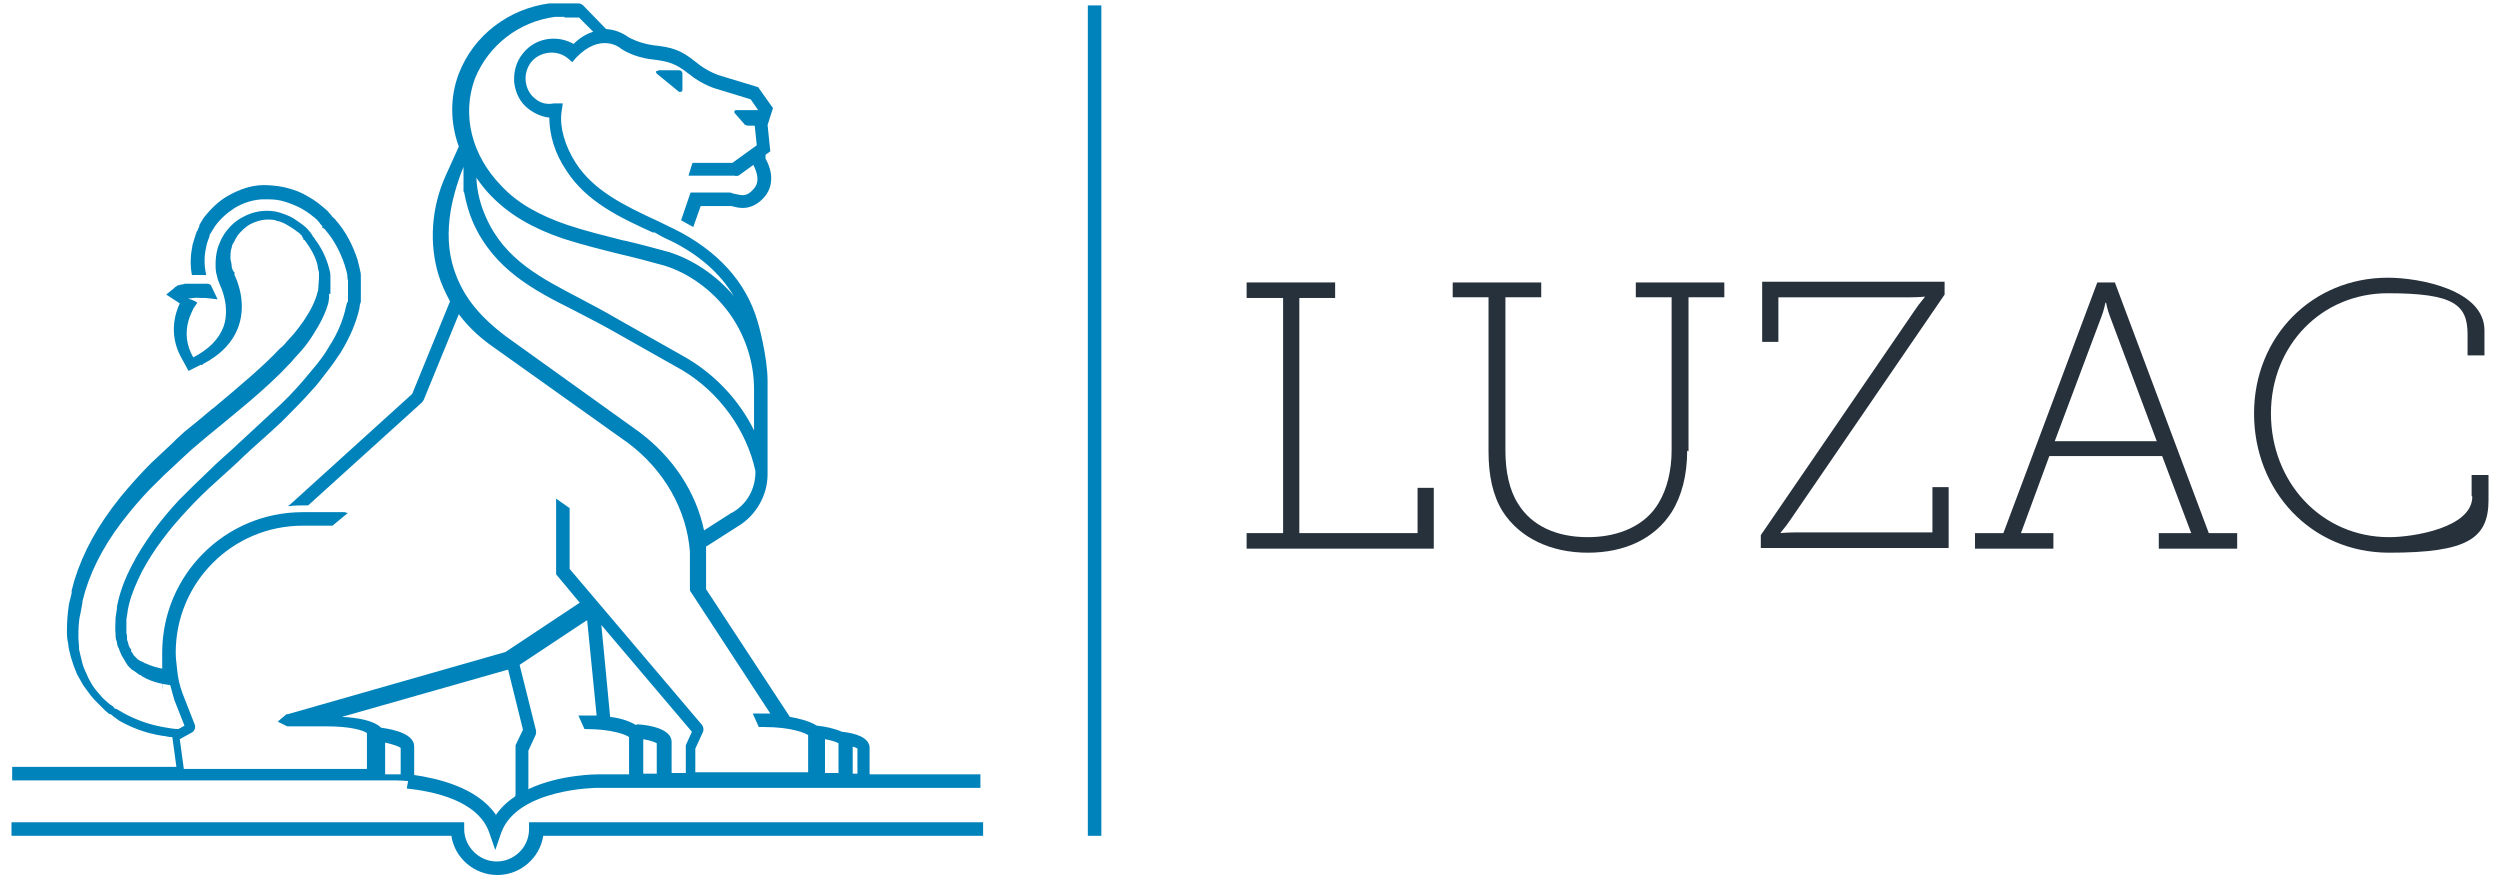
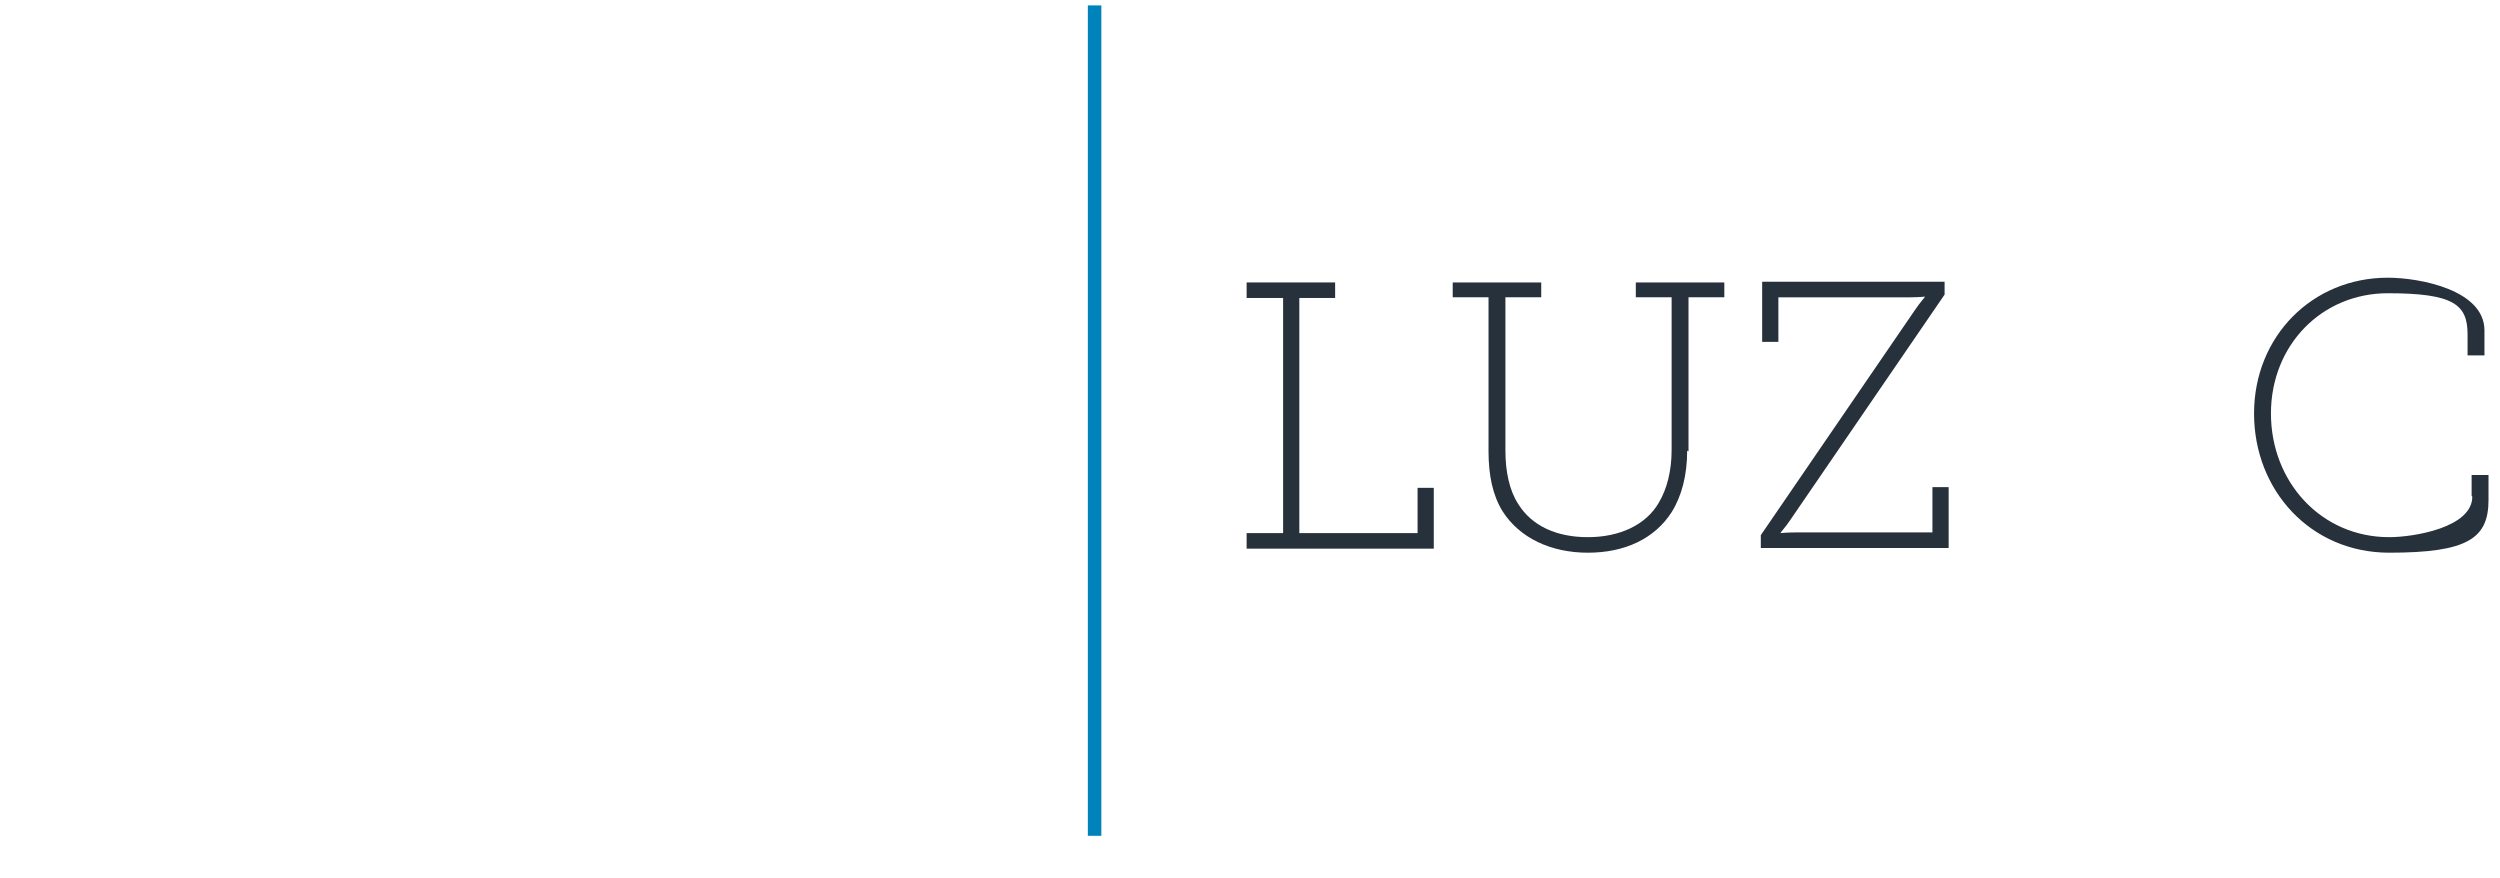
<svg xmlns="http://www.w3.org/2000/svg" id="Laag_1" data-name="Laag 1" version="1.1" viewBox="0 0 370 130" width="370" height="130">
  <defs>
    <style>
      .cls-1 {
        fill: #0082bb;
      }

      .cls-1, .cls-2 {
        stroke-width: 0px;
      }

      .cls-2 {
        fill: #26313c;
      }
    </style>
  </defs>
  <g>
-     <path class="cls-1" d="M78.3,121.7v1c0,2.7-2.2,4.8-4.8,4.8s-4.8-2.2-4.8-4.8v-1H1.7v2h65.1c.5,3.3,3.4,5.8,6.8,5.8s6.3-2.5,6.8-5.8h65.1v-2h-67.2Z" />
-     <path class="cls-1" d="M60.2,116.7h0c3.8.4,10.5,1.7,12.2,6.5l.9,2.6.9-2.6c2.4-6.5,14.1-6.6,14.2-6.6h56.7v-2h-16.4v-3.9c0-1.6-2.2-2.2-4.1-2.4-1.1-.5-2.6-.8-3.7-.9-1.1-.7-2.8-1.1-4-1.3l-12.4-18.9v-6.3l4.7-3h0c2.7-1.6,4.4-4.6,4.4-7.7v-13.8c0-3.6-1.4-8.7-1.5-8.9-1.7-5.8-5.9-10.4-12.3-13.6-.9-.4-1.8-.9-2.7-1.3-4.5-2.1-9.2-4.3-11.9-8.5-1.6-2.5-2.4-5.3-2.1-7.5l.2-1.3h-1.3c-1,.2-2,0-2.8-.7-.8-.6-1.3-1.6-1.4-2.6-.1-1,.2-2,.8-2.8,1.3-1.6,3.8-1.9,5.4-.6l.7.6.6-.7c3.5-3.6,6.3-1.6,6.6-1.3,0,0,1.8,1.3,4.7,1.6,2.4.3,3.4.6,5.3,2.1,2.2,1.8,4.3,2.3,4.3,2.3l4.9,1.5,1.1,1.6h-3.2c-.1,0-.2,0-.3.1v.3l1.4,1.6c.1.2.4.3.7.3h.9l.3,2.9-3.6,2.6h-5.9c0-.1-.6,1.9-.6,1.9h6.8c.2.1.4,0,.6,0l2.2-1.6h0c.1.3,1.3,2.3,0,3.6-1,1.2-1.8.9-2.7.7h0c-.2,0-.4-.1-.7-.2h-5.9l-1.4,4.1,1.8,1,1.1-3.1h4.6c1,.3,2.9.8,4.8-1.3,1.9-2.2.7-4.9.2-5.7v-.6l.7-.5-.4-3.9.8-2.5h0l-2.2-3.1-5.6-1.7s-1.8-.5-3.6-2c-2.2-1.8-3.5-2.2-6.3-2.5-2.2-.3-3.7-1.2-3.7-1.2h0c-.3-.2-1.5-1.1-3.3-1.2l-3.4-3.5c-.2-.2-.5-.3-.7-.3h-4.3c-6,.8-11.2,4.7-13.4,10.4-1.3,3.4-1.3,7.2,0,10.8l-1.9,4.2c-2.2,4.8-2.5,10.2-1.1,14.8.4,1.3,1,2.6,1.7,3.9l-5.6,13.7-18.1,16.4-.3.2h.3c.7-.1,1.5-.1,2.2-.1s.3,0,.5,0h0l16.8-15.2c.1-.1.2-.2.3-.4l5.2-12.7c1.7,2.3,3.7,3.9,5.3,5l19.8,14.1c5.3,4,8.6,9.8,9.1,16v5.5c0,.2,0,.4.2.6l11.7,17.9h-2.6l.9,2h.8c4,0,6.1.9,6.5,1.2v5.5h-16.7v-3.5l1.1-2.4c.2-.4.1-.8-.1-1.1l-19.6-23.1v-9l-2-1.4v10.8h0v.4h0l3.5,4.2-11,7.3-32.2,9.2h-.2l-1.3,1.1,1.4.7h5.9c3.5,0,5.4.6,5.9,1h0v5.3h-27.1l-.6-4.4,1.8-1c.4-.2.6-.8.4-1.2l-1.8-4.6c-.4-1.1-.7-2.3-.8-3.6-.1-.9-.2-1.7-.2-2.4,0-10.4,8.4-18.8,18.8-18.8h4.4l2.3-1.9h-.2s-.2-.1-.3-.1h-6.2c-11.5,0-20.8,9.3-20.8,20.8s0,1.5.2,2.4c-1.1-.2-2-.5-2.6-.8-.1,0-.3-.1-.4-.2l-.2-.1h-.1l-.5-.3-.2-.2h0l-.4-.4h0s-.1-.1-.1-.2l-.3-.4v-.3c-.2-.2-.3-.4-.4-.7,0-.2-.1-.4-.2-.7h0c0-.4,0-.7-.1-1v-2l.2-1.3v-.1l.2-.9c.4-1.6,1.1-3.2,1.9-4.8.8-1.5,1.8-3.1,3-4.7,1.1-1.5,2.4-3,3.8-4.5,1.2-1.3,2.6-2.7,4.4-4.3,1.3-1.2,2.8-2.5,3.9-3.6,1.7-1.6,3.7-3.3,5.6-5.1,1.7-1.7,3.2-3.2,4.6-4.8.4-.4.7-.8,1.1-1.3l1-1.3c.8-1,1.4-1.9,2-2.8,1.4-2.3,2.3-4.4,2.8-6.6,0-.3.1-.7.2-.9h0v-3.7c0-.3,0-.6-.1-.9-.1-.6-.3-1.2-.4-1.7-.7-2.1-1.7-4.1-3.2-5.8-.1-.2-.3-.3-.5-.5h0c-.2-.3-.4-.5-.5-.6h0c-.2-.3-.4-.4-.6-.6s-.4-.3-.6-.5c-.8-.7-1.7-1.2-2.6-1.7-1-.5-2-.8-2.9-1-1-.2-2-.3-3-.3-1.9,0-3.7.7-5.3,1.6-1.4.8-2.6,2-3.6,3.3l-.6,1v.2l-.2.4c0,.1-.1.3-.2.4-.2.6-.4,1.2-.6,1.9-.3,1.5-.4,3-.1,4.5h0c0,.1.1,0,.1,0h2v-.1c-.3-1.3-.3-2.7,0-4,.1-.6.3-1.1.5-1.6v-.2l.8-1.3c.8-1.1,1.8-2,2.9-2.7,1.3-.8,2.9-1.3,4.4-1.3.8,0,1.7,0,2.5.2s1.6.5,2.5.9c.8.4,1.6.9,2.3,1.5.2.1.3.3.5.4h0c.1.2.3.3.4.5h0c.1.2.3.3.4.5v.2c.2.1.4.2.5.4,1.3,1.5,2.2,3.3,2.8,5.1.1.4.3.9.4,1.5,0,.3,0,.5.1.8v3.1c-.2.2-.2.5-.3.8-.4,1.9-1.2,3.9-2.5,5.9-.5.9-1.1,1.7-1.8,2.6l-1,1.2c-.3.4-.7.8-1,1.2-1.3,1.5-2.7,3-4.5,4.6-1.9,1.8-3.8,3.5-5.5,5.1l-.2.2c-1.2,1.1-2.5,2.2-3.7,3.4-1.8,1.7-3.2,3.1-4.5,4.4-1.5,1.6-2.8,3.2-3.9,4.7-1.2,1.7-2.3,3.4-3.1,5-.9,1.7-1.6,3.5-2,5.2l-.2.9v.3l-.2,1.3h0v.1c0,.8-.1,1.6,0,2.3,0,.4,0,.8.2,1.2,0,.3.1.7.3,1,.1.4.3.7.4,1l.6,1s0,.1.2.3h0c0,.1.2.3.3.4l.3.3s.2.2.3.2l.7.5s.1.1.3.2h.1c.2.2.4.3.6.4.9.5,2.2.9,3.8,1.1.2.8.4,1.5.6,2.2l1.5,3.8-.9.5c-.8,0-1.6-.2-2.3-.3-2.2-.4-4-1.1-5.7-2-.4-.2-.8-.5-1.2-.7h-.2c-.2-.3-.3-.4-.5-.5l-.3-.2-.8-.7-.3-.3-.6-.7c-.1-.1-.6-.7-.9-1.2l-.5-.9-.4-.9c-.3-.6-.5-1.2-.6-1.7-.2-.7-.3-1.3-.4-1.7,0-.7-.1-1.2-.1-1.8,0-1.1,0-2.3.3-3.5l.3-1.6v-.2l.4-1.5c1.2-3.9,3.3-7.7,6.5-11.6,1.3-1.6,2.8-3.3,4.5-4.9l.6-.6,3-2.8c.4-.4.8-.7,1.2-1.1,1.4-1.2,2.7-2.3,4.2-3.5,1.9-1.6,3.8-3.1,5.6-4.7,1.7-1.5,3.2-2.9,4.4-4.2.4-.4.7-.7,1-1.1l1-1.1c.7-.8,1.2-1.5,1.7-2.3,1.1-1.7,1.9-3.3,2.3-4.8,0-.2.1-.5.1-.7v-.6h.2v-.9h0v-1.2h0v-.5c0-.5-.1-.8-.2-1.2-.4-1.5-1.1-3-2.1-4.3,0-.1-.2-.3-.3-.4h0c-.1-.2-.2-.4-.3-.5h0c-.1-.2-.3-.3-.4-.5l-.4-.4c-.6-.5-1.2-.9-1.8-1.3-.7-.4-1.3-.6-1.9-.8-.6-.2-1.3-.3-2-.3-1.2,0-2.4.3-3.5.9-1,.5-1.8,1.2-2.5,2.1-.4.5-.8,1.3-.8,1.3-.2.5-.4.9-.5,1.3-.2.7-.3,1.5-.3,2.3,0,.5,0,1.1.2,1.7.1.5.2.8.3,1l.2.5s1.5,3,.5,6c-.7,1.9-2.2,3.4-4.5,4.6-2.2-3.8,0-7,0-7.2l.6-.9-.3-.2c-.4-.2-.7-.3-1.1-.4.4,0,1-.2,1.8-.1h.8l1.8.2-1-2.1h0c0-.1-.5-.2-.5-.2h-3.3s-.2,0-.3.1h-.2s-.2,0-.3.1h-.1s-.2,0-.3.1h0l-.1.1c-.1,0-.3.2-.4.3l-1.1.9,2,1.3c-.7,1.5-1.6,4.5.1,7.8h0l1.2,2.2,1.8-.9h.3v-.1c2.7-1.4,4.5-3.3,5.3-5.6,1.3-3.7-.4-7.2-.6-7.6v-.4c-.2-.1-.3-.4-.4-.7,0-.4-.1-.8-.2-1.3,0-.6,0-1.2.2-1.7,0-.3.2-.6.4-.9.1-.3.4-.7.5-.9.5-.6,1.1-1.2,1.8-1.6.8-.4,1.7-.7,2.6-.7.5,0,1,0,1.4.2.5.1,1,.3,1.5.6s1,.6,1.5,1c.1,0,.2.2.4.3h0c0,.1.2.2.3.3h0c0,.2.1.3.2.4v.2c.2,0,.2.1.3.2.8,1.1,1.5,2.3,1.8,3.6,0,.3.1.6.2,1v.9l-.1,1.5c0,.2,0,.3-.1.5-.3,1.3-1,2.7-2,4.2-.5.7-1,1.4-1.6,2.1l-1,1.1c-.3.4-.6.7-1,1-1.2,1.3-2.6,2.6-4.3,4.1s-3.5,3-5.4,4.6l-.4.3c-1.3,1.1-2.6,2.2-4,3.3h0c-.4.4-.8.7-1.2,1.1l-.6.6-3.1,2.9c-1.7,1.7-3.2,3.4-4.6,5.1-3.3,4.1-5.5,8.1-6.8,12.3l-.4,1.5v.4l-.4,1.6c-.2,1.4-.3,2.6-.3,3.9,0,.6,0,1.2.2,2,0,.5.2,1.2.4,2,.2.6.4,1.3.7,2l.2.5.9,1.6c.2.3.9,1.2,1.1,1.5l.6.7.5.5.6.6.2.2.3.3c.2.2.4.3.6.5h.2c.4.4.9.7,1.3,1,1.8,1,3.8,1.8,6.3,2.2.4,0,.9.2,1.5.2l.6,4.4H1.8v2h56.7s.8,0,1.9.1l-.2,1.1ZM68.7,28.5c.3,1.6.7,3,1.3,4.4,3.1,7,9.1,10.1,14.9,13,1.7.9,3.5,1.8,5.3,2.8l10.8,6.1c5.5,3.3,9.5,8.9,10.8,14.9v.2c0,2.5-1.3,4.8-3.5,6,0,0-.1,0-.2.1l-3.9,2.5c-1.2-5.7-4.6-10.8-9.5-14.5l-19.8-14.2c-4.1-3.1-6.4-6-7.7-9.9-.9-2.7-1-5.7-.5-8.7.4-2.4,1.3-5.1,1.9-6.5h0v3.6l.1.2ZM83.5,2.6h2.2l2.1,2.1c-1,.3-2,.9-2.9,1.8-2.5-1.4-5.7-.9-7.5,1.4-1,1.2-1.4,2.7-1.3,4.3.2,1.6.9,3,2.1,3.9.9.7,2,1.2,3.1,1.3,0,2.5.8,5.3,2.5,7.8,3,4.7,8,7,12.8,9.2h.3c.8.5,1.6.9,2.3,1.2,4.3,2.1,7.4,4.9,9.4,8.2-2.6-3.1-6.1-5.4-9.6-6.5-2.2-.6-4.4-1.2-6.6-1.7h-.1c-2.7-.7-5.6-1.4-8.3-2.3-4.1-1.4-7.4-3.2-9.8-5.8-4.4-4.5-5.9-10.5-3.9-15.9,2-4.9,6.5-8.4,11.8-9.1h1.5l-.1.1ZM102,53.2l-10.8-6.1c-1.7-1-3.6-2-5.3-2.9h0c-5.7-3-11.2-5.7-14-12.1-.8-1.8-1.3-3.7-1.4-5.8.7,1,1.4,1.9,2.2,2.7,2.7,2.8,6.2,4.8,10.6,6.3,2.8.9,5.6,1.6,8.4,2.3h0c2.2.5,4.4,1.1,6.6,1.7,3.6,1.1,7.1,3.6,9.6,7,2.4,3.3,3.7,7.3,3.7,11.3h0v6.1c-2.1-4.3-5.6-8.1-9.8-10.6l.2.1ZM122.1,114.5v-5.1c1.2.2,1.8.5,2,.6v4.4h-2v.1ZM126.2,114.5v-4c.4.1.6.2.7.3v3.7h-.7ZM97.2,110.1v4.4h-2v-5.1c1.2.2,1.8.5,2,.6v.1ZM86.9,91.8l1.4,14.1h-2.7l.9,2h.2c4,0,6.1.9,6.4,1.2v5.5h-4.5c-.2,0-5.8,0-10.4,2.2v-5.7l1.1-2.4c0-.2.1-.4,0-.7l-2.4-9.6,9.8-6.5.2-.1ZM94.1,107.3c-.8-.5-2.1-1-3.8-1.2l-1.3-13.6,13.4,15.8-.9,2v4.1h-2.1v-4.6c0-1.9-3.2-2.5-5.1-2.6l-.2.1ZM59.3,110.7v3.9h-2.3v-4.7c1.3.3,2.1.6,2.3.8ZM76.2,117.9c-1.2.8-2.1,1.7-2.8,2.7-2.8-4.1-8.7-5.4-12.1-5.9v-4.2c0-1.8-2.7-2.5-4.9-2.8-1.1-1.1-3.6-1.5-5.8-1.6l24.6-7,2.2,8.9-1.1,2.3v7.4l-.1.2Z" />
-     <path class="cls-1" d="M97.4,10.5c-.2,0-.3,0-.3.1s0,.2.1.3l3.3,2.7h.3s.2-.1.2-.3v-2.4c0-.3-.2-.5-.5-.5h-3.1v.1Z" />
-   </g>
+     </g>
  <rect class="cls-1" x="161" y=".8" width="2" height="122.9" />
  <g>
    <polygon class="cls-2" points="184.5 41.8 184.5 44.1 189.9 44.1 189.9 78.9 184.5 78.9 184.5 81.2 212.2 81.2 212.2 72.2 209.8 72.2 209.8 78.9 192.3 78.9 192.3 44.1 197.6 44.1 197.6 41.8 184.5 41.8" />
    <path class="cls-2" d="M249.9,66.8v-22.8h5.3v-2.2h-13.1v2.2h5.3v22.6c0,3.1-.7,5.8-1.9,7.8-1.9,3.3-5.8,5.1-10.5,5.1s-8.3-1.7-10.3-4.9c-1.3-2-1.9-4.8-1.9-7.9v-22.7h5.3v-2.2h-13.1v2.2h5.3v22.8c0,3.5.6,6.5,2.1,8.9,2.5,3.9,7.1,6.1,12.6,6.1s9.9-2.1,12.4-6c1.5-2.4,2.3-5.5,2.3-9.1" />
    <path class="cls-2" d="M283.4,45.9l-22.8,33.3v1.9h27.8v-9h-2.4v6.7h-20.4c-1.1,0-2.1.1-2.1.1h0c0-.1.7-.8,1.5-2l22.8-33.3v-1.9h-27v8.9h2.4v-6.6h19.6c1.1,0,2.1-.1,2.1-.1h0c0,.1-.7.8-1.5,2" />
-     <path class="cls-2" d="M319.5,81.2h11.6v-2.3h-4.2l-13.9-37.1h-2.6l-13.9,37.1h-4.2v2.3h11.6v-2.3h-4.8l4.2-11.4h16.7l4.3,11.4h-4.8v2.3h0ZM304.1,65.3l6.9-18.4c.4-1,.6-2.1.6-2.1h.1s.2,1.1.6,2.1l6.9,18.4h-15.1Z" />
    <path class="cls-2" d="M365.9,73.5c0,4.6-8.7,6-12.3,6-10.1,0-17.5-8.2-17.5-18.3s7.5-17.8,17.3-17.8,11.8,1.7,11.8,6.1v3.1h2.5v-3.7c0-6-9.6-7.8-14.3-7.8-11.2,0-19.8,8.7-19.8,20.1s8.4,20.6,20,20.6,14.7-2.1,14.7-7.8v-3.7h-2.5v3.1l.1.1Z" />
  </g>
</svg>